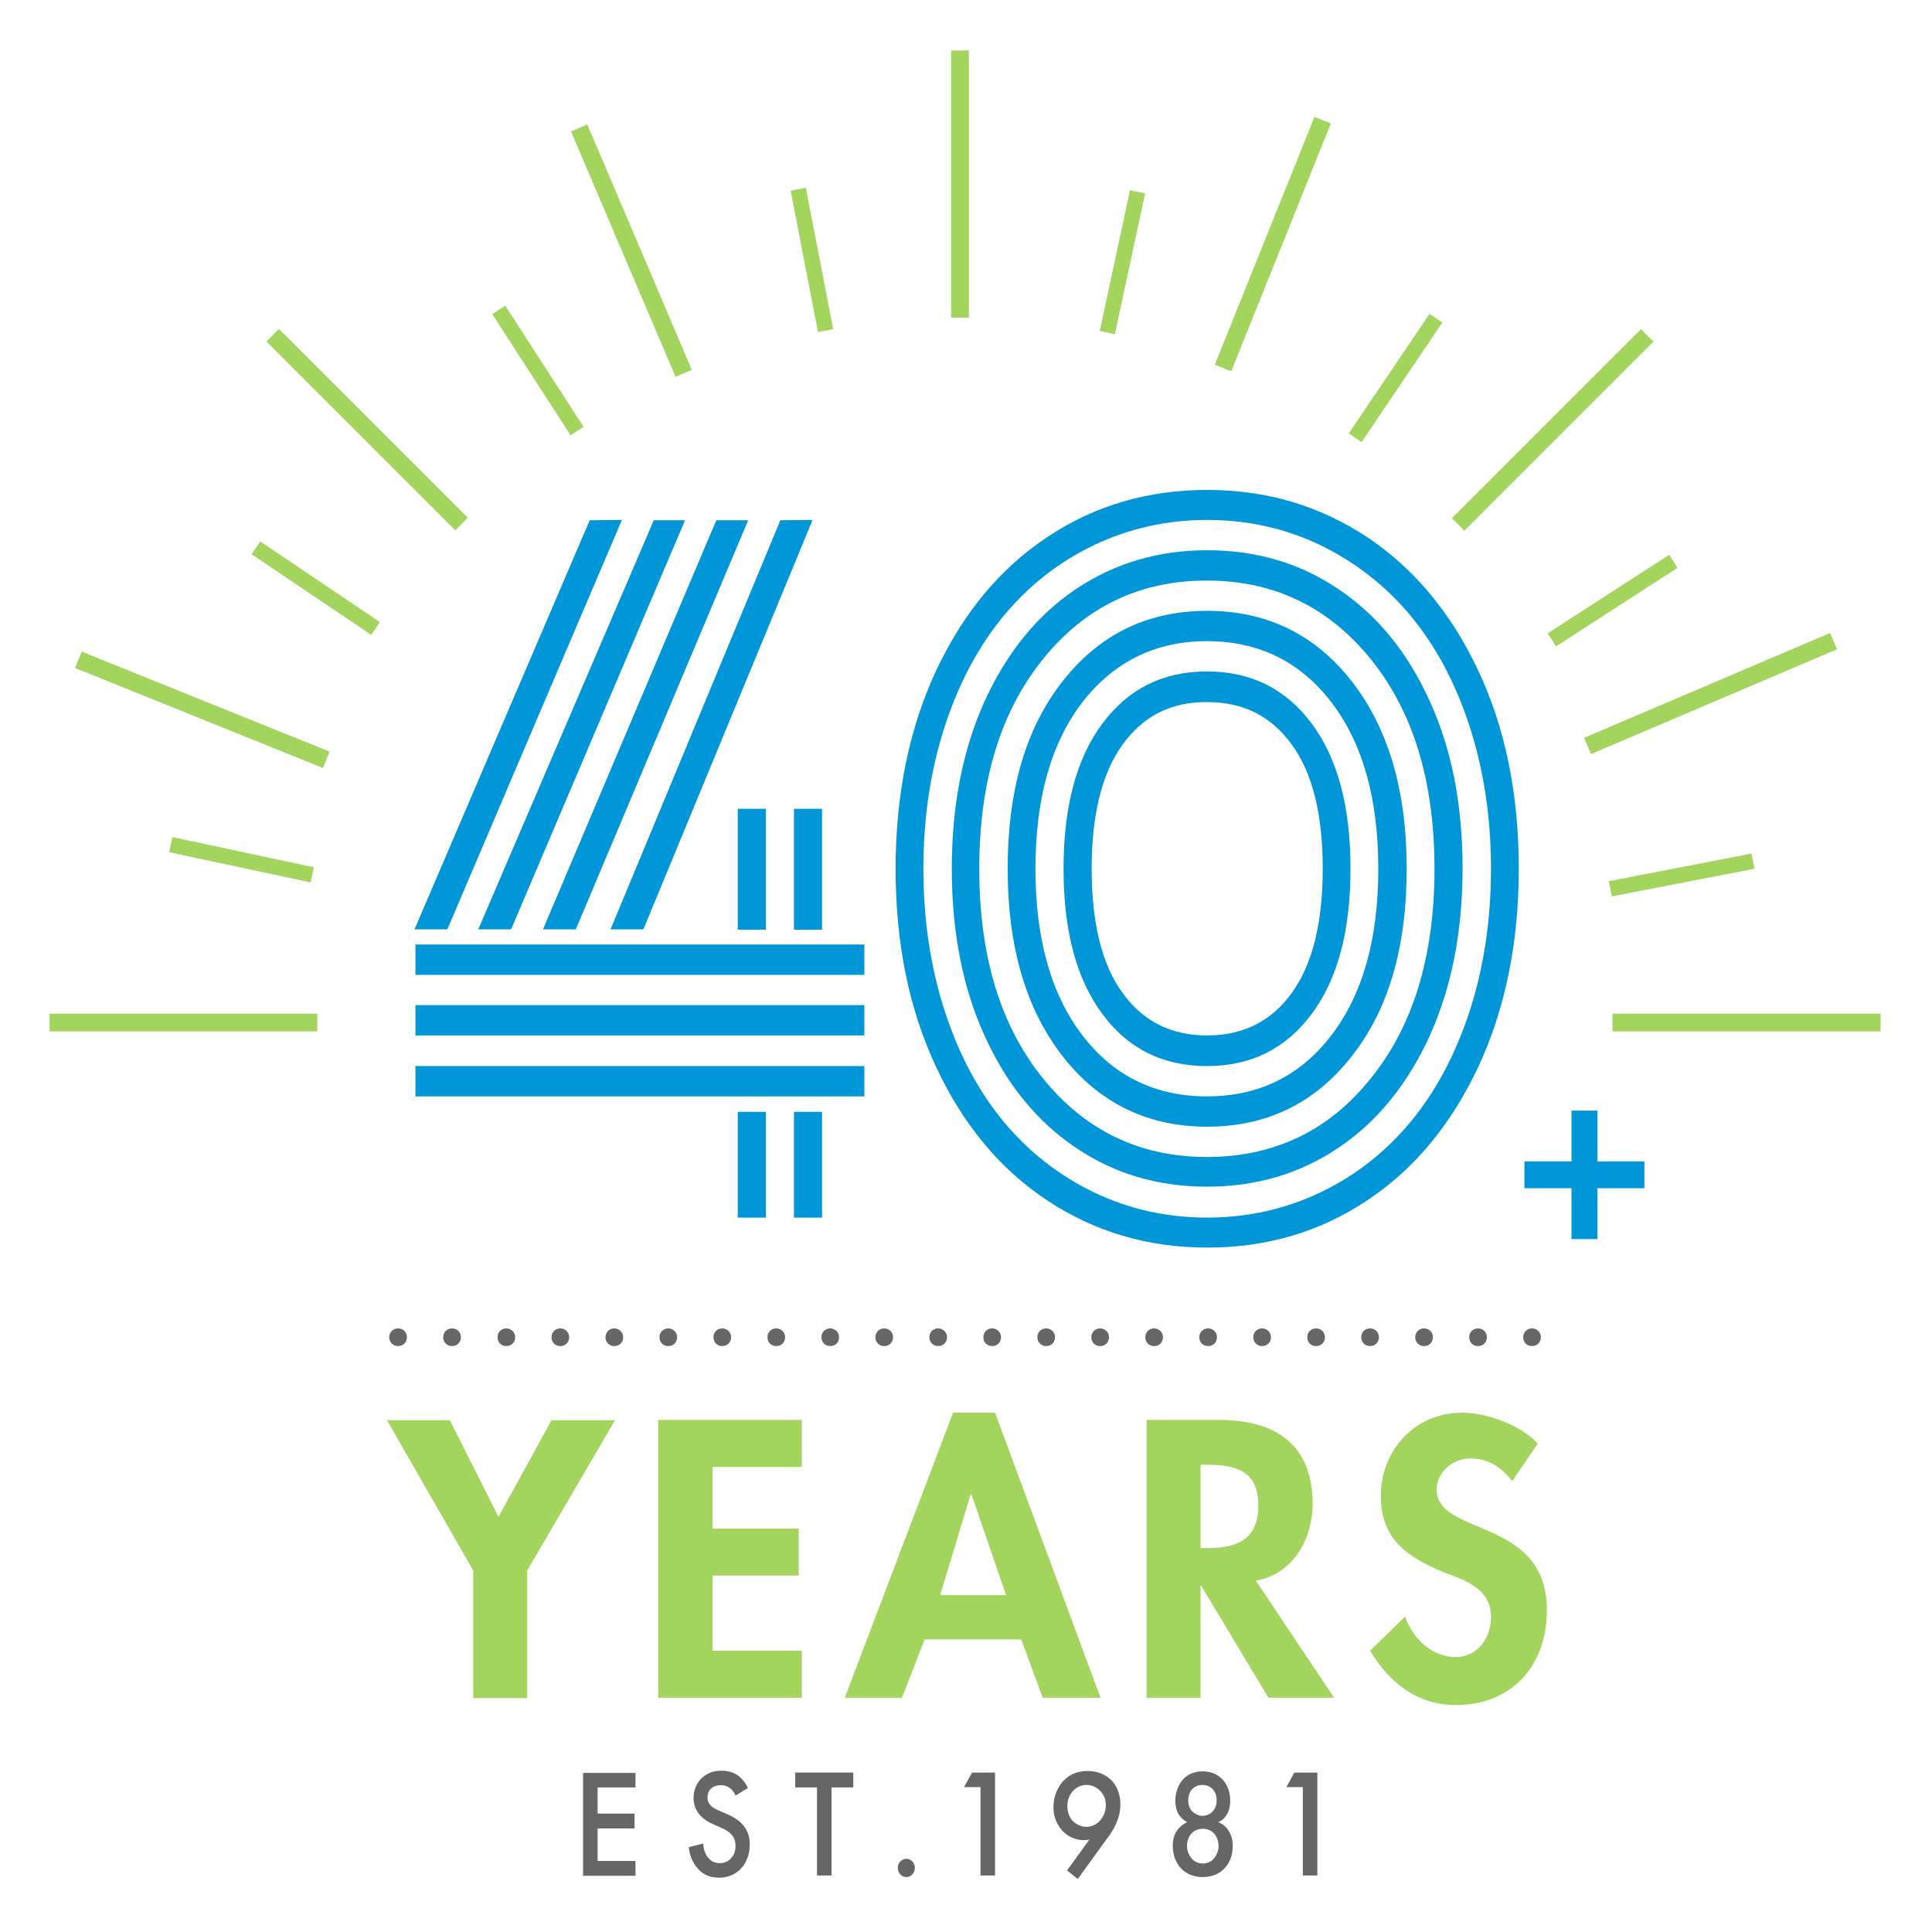
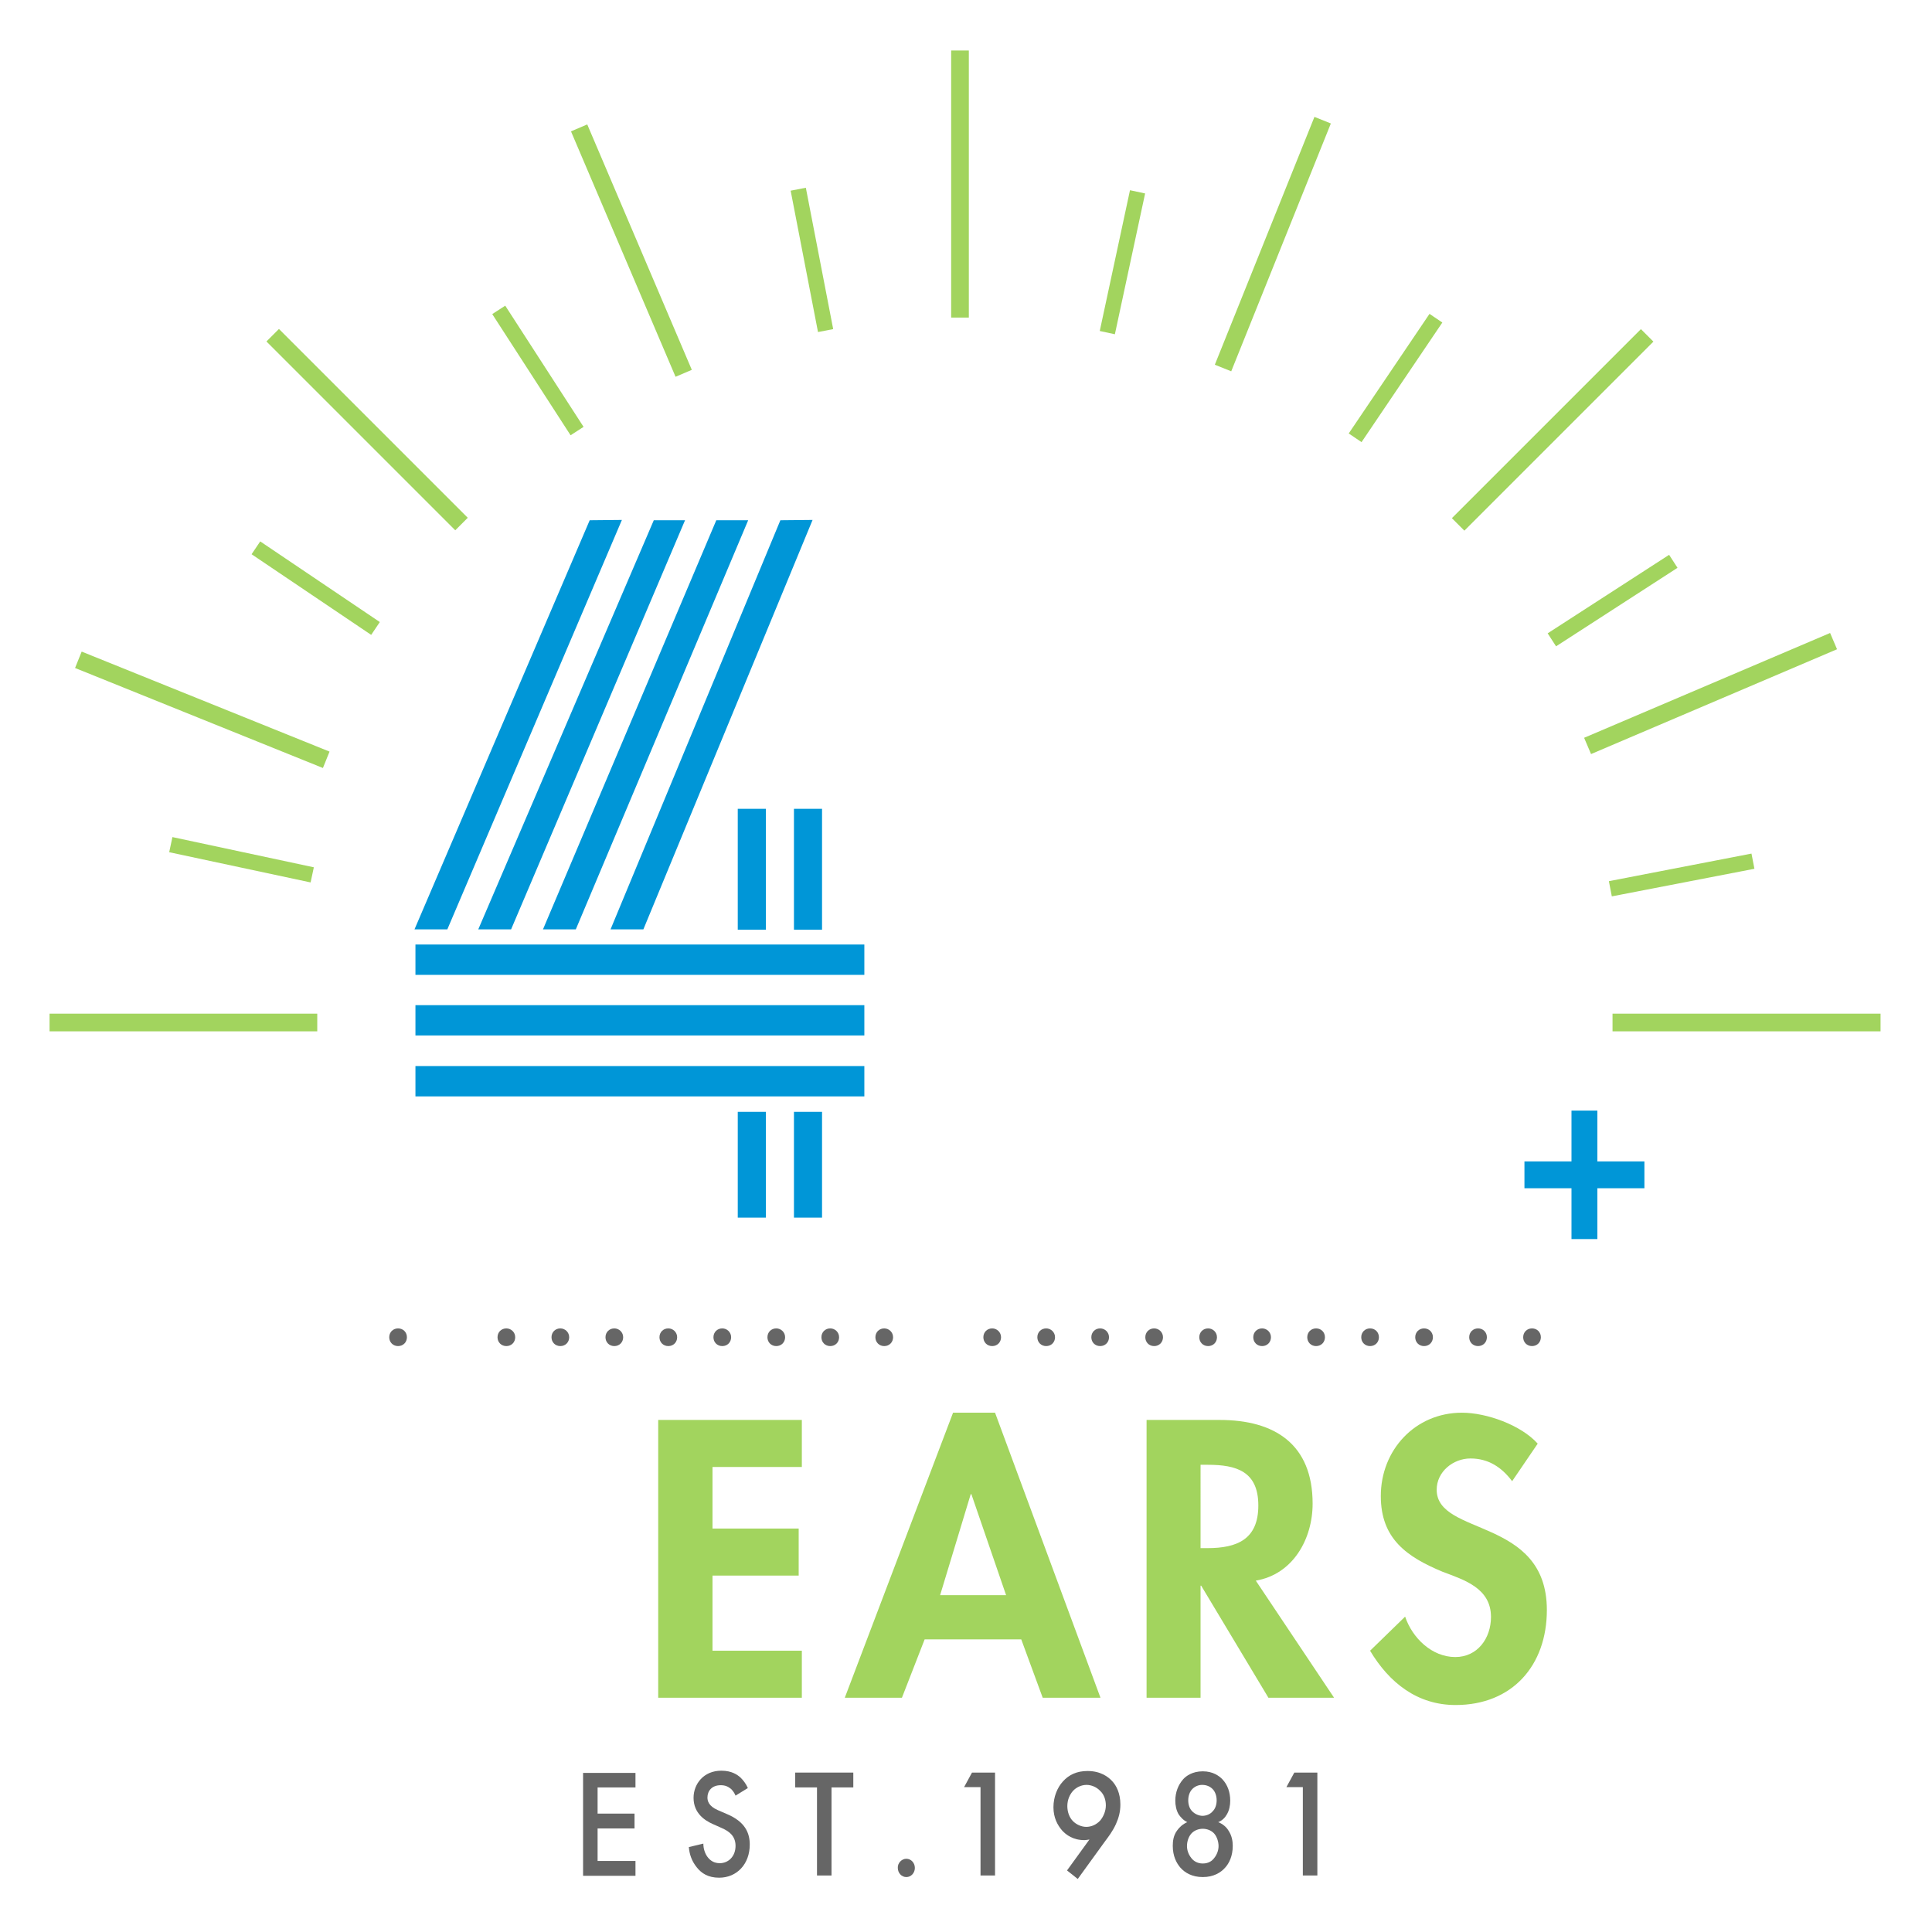
<svg xmlns="http://www.w3.org/2000/svg" version="1.1" id="Layer_1" x="0px" y="0px" viewBox="0 0 612 612" style="enable-background:new 0 0 612 612;" xml:space="preserve">
  <style type="text/css">
	.st0{fill:#0096D7;}
	.st1{fill:#666666;}
	.st2{fill:#A2D45E;}
</style>
  <g>
    <path class="st0" d="M186.8,164.8l10.2-0.1l-55.3,129.7h-10.4L186.8,164.8z M131.6,308.8v-9.6h142.2v9.6H131.6z M131.6,328v-9.6   h142.2v9.6H131.6z M131.6,347.3v-9.6h142.2v9.6H131.6z M207.1,164.8h9.9l-55.1,129.6h-10.4L207.1,164.8z M226.9,164.8H237   l-54.6,129.6H172L226.9,164.8z M247.2,164.8l10.2-0.1l-53.6,129.7h-10.4L247.2,164.8z M242.6,294.5h-8.9v-38.3h8.9V294.5z    M242.6,385.7h-8.9v-33.5h8.9V385.7z M260.4,294.5h-8.9v-38.3h8.9V294.5z M260.4,385.7h-8.9v-33.5h8.9V385.7z" />
-     <path class="st0" d="M296.5,337.9c-8.6-18.3-12.8-39.2-12.8-62.7s4.3-44.4,12.8-62.7c8.6-18.3,20.3-32.5,35.3-42.4   c15-10,31.9-14.9,50.6-14.9c18.8,0,35.6,5,50.6,14.9c15,10,26.7,24.1,35.3,42.4c8.6,18.3,12.8,39.2,12.8,62.7s-4.3,44.4-12.8,62.7   c-8.6,18.3-20.3,32.5-35.3,42.4c-15,10-31.9,14.9-50.6,14.9c-18.8,0-35.6-5-50.6-14.9S305,356.2,296.5,337.9z M299.3,230   c-4.5,13.8-6.8,28.9-6.8,45.2c0,16.3,2.3,31.3,6.8,45.2c4.5,13.8,10.8,25.5,18.7,35c7.9,9.5,17.4,16.9,28.5,22.3   c11.1,5.3,23,8,35.9,8c12.8,0,24.8-2.7,35.9-8s20.6-12.8,28.5-22.3s14.2-21.2,18.7-35s6.8-28.9,6.8-45.2c0-16.3-2.3-31.3-6.8-45.2   c-4.5-13.8-10.8-25.5-18.7-35c-7.9-9.5-17.5-16.9-28.5-22.3c-11.1-5.3-23-8-35.9-8c-12.8,0-24.8,2.7-35.9,8S325.9,185.5,318,195   S303.8,216.2,299.3,230z M452.9,222.1c7,15.3,10.4,33,10.4,53s-3.5,37.7-10.4,53c-7,15.3-16.6,27.2-28.8,35.4   c-12.3,8.3-26.2,12.4-41.7,12.4c-15.6,0-29.5-4.1-41.7-12.4c-12.3-8.3-21.9-20.1-28.8-35.4c-7-15.3-10.4-33-10.4-53   s3.5-37.7,10.4-53c7-15.3,16.6-27.2,28.8-35.4c12.3-8.3,26.2-12.4,41.7-12.4c15.6,0,29.5,4.1,41.7,12.4   C436.4,195,446,206.8,452.9,222.1z M330.3,208.9c-13.4,16.6-20.1,38.7-20.1,66.3s6.7,49.7,20.1,66.3c13.4,16.6,30.7,25,52,25   s38.7-8.3,52-25c13.4-16.6,20.1-38.7,20.1-66.3s-6.7-49.7-20.1-66.3s-30.7-25-52-25C361.1,183.9,343.7,192.2,330.3,208.9z    M428.1,215.7c11.6,14.8,17.5,34.6,17.5,59.5s-5.8,44.8-17.5,59.5c-11.6,14.8-26.9,22.2-45.7,22.2c-18.8,0-34.1-7.4-45.7-22.2   c-11.6-14.8-17.5-34.6-17.5-59.5s5.8-44.8,17.5-59.5c11.6-14.8,26.9-22.2,45.7-22.2C401.2,193.5,416.5,200.9,428.1,215.7z    M342.9,222.4c-9.9,12.9-14.9,30.4-14.9,52.8c0,22.3,5,39.9,14.9,52.8s23.1,19.3,39.4,19.3c16.4,0,29.5-6.4,39.4-19.3   s14.9-30.4,14.9-52.8c0-22.3-5-39.9-14.9-52.8c-9.9-12.9-23.1-19.3-39.4-19.3C366,203.1,352.9,209.6,342.9,222.4z M415.5,229.2   c8.2,11,12.3,26.3,12.3,46s-4.1,35-12.3,46c-8.2,11-19.2,16.5-33.2,16.5c-13.9,0-25-5.5-33.1-16.5c-8.2-11-12.3-26.3-12.3-46   s4.1-35,12.3-46c8.2-11,19.2-16.5,33.1-16.5C396.3,212.7,407.3,218.2,415.5,229.2z M355.5,236c-6.5,9.1-9.7,22.2-9.7,39.2   c0,17.1,3.2,30.2,9.7,39.2c6.5,9.1,15.4,13.6,26.9,13.6c11.4,0,20.4-4.5,26.9-13.6s9.7-22.2,9.7-39.2c0-17.1-3.2-30.2-9.7-39.2   c-6.5-9.1-15.4-13.6-26.9-13.6C370.9,222.3,362,226.9,355.5,236z" />
  </g>
  <g>
    <path class="st1" d="M128.9,423.6c0,1.6-1.2,2.8-2.8,2.8c-1.6,0-2.8-1.2-2.8-2.8c0-1.6,1.2-2.8,2.8-2.8   C127.7,420.8,128.9,422,128.9,423.6z" />
-     <path class="st1" d="M146,423.6c0,1.6-1.2,2.8-2.8,2.8s-2.8-1.2-2.8-2.8c0-1.6,1.2-2.8,2.8-2.8C144.8,420.8,146,422,146,423.6z" />
    <path class="st1" d="M163.2,423.6c0,1.6-1.2,2.8-2.8,2.8s-2.8-1.2-2.8-2.8c0-1.6,1.2-2.8,2.8-2.8   C161.9,420.8,163.2,422,163.2,423.6z" />
    <path class="st1" d="M180.3,423.6c0,1.6-1.2,2.8-2.8,2.8s-2.8-1.2-2.8-2.8c0-1.6,1.2-2.8,2.8-2.8C179,420.8,180.3,422,180.3,423.6z   " />
    <path class="st1" d="M197.4,423.6c0,1.6-1.2,2.8-2.8,2.8s-2.8-1.2-2.8-2.8c0-1.6,1.2-2.8,2.8-2.8   C196.1,420.8,197.4,422,197.4,423.6z" />
    <path class="st1" d="M214.5,423.6c0,1.6-1.2,2.8-2.8,2.8s-2.8-1.2-2.8-2.8c0-1.6,1.2-2.8,2.8-2.8   C213.2,420.8,214.5,422,214.5,423.6z" />
    <path class="st1" d="M231.6,423.6c0,1.6-1.2,2.8-2.8,2.8s-2.8-1.2-2.8-2.8c0-1.6,1.2-2.8,2.8-2.8   C230.3,420.8,231.6,422,231.6,423.6z" />
    <path class="st1" d="M248.7,423.6c0,1.6-1.2,2.8-2.8,2.8s-2.8-1.2-2.8-2.8c0-1.6,1.2-2.8,2.8-2.8   C247.4,420.8,248.7,422,248.7,423.6z" />
    <path class="st1" d="M265.8,423.6c0,1.6-1.2,2.8-2.8,2.8c-1.6,0-2.8-1.2-2.8-2.8c0-1.6,1.2-2.8,2.8-2.8   C264.5,420.8,265.8,422,265.8,423.6z" />
    <path class="st1" d="M282.9,423.6c0,1.6-1.2,2.8-2.8,2.8c-1.6,0-2.8-1.2-2.8-2.8c0-1.6,1.2-2.8,2.8-2.8   C281.6,420.8,282.9,422,282.9,423.6z" />
-     <path class="st1" d="M300,423.6c0,1.6-1.2,2.8-2.8,2.8c-1.6,0-2.8-1.2-2.8-2.8c0-1.6,1.2-2.8,2.8-2.8   C298.7,420.8,300,422,300,423.6z" />
    <path class="st1" d="M317.1,423.6c0,1.6-1.2,2.8-2.8,2.8c-1.6,0-2.8-1.2-2.8-2.8c0-1.6,1.2-2.8,2.8-2.8   C315.8,420.8,317.1,422,317.1,423.6z" />
    <path class="st1" d="M334.2,423.6c0,1.6-1.2,2.8-2.8,2.8c-1.6,0-2.8-1.2-2.8-2.8c0-1.6,1.2-2.8,2.8-2.8   C332.9,420.8,334.2,422,334.2,423.6z" />
    <path class="st1" d="M351.3,423.6c0,1.6-1.2,2.8-2.8,2.8c-1.6,0-2.8-1.2-2.8-2.8c0-1.6,1.2-2.8,2.8-2.8   C350,420.8,351.3,422,351.3,423.6z" />
    <path class="st1" d="M368.4,423.6c0,1.6-1.2,2.8-2.8,2.8c-1.6,0-2.8-1.2-2.8-2.8c0-1.6,1.2-2.8,2.8-2.8   C367.1,420.8,368.4,422,368.4,423.6z" />
    <path class="st1" d="M385.5,423.6c0,1.6-1.2,2.8-2.8,2.8c-1.6,0-2.8-1.2-2.8-2.8c0-1.6,1.2-2.8,2.8-2.8   C384.2,420.8,385.5,422,385.5,423.6z" />
    <path class="st1" d="M402.6,423.6c0,1.6-1.2,2.8-2.8,2.8c-1.6,0-2.8-1.2-2.8-2.8c0-1.6,1.2-2.8,2.8-2.8   C401.3,420.8,402.6,422,402.6,423.6z" />
    <path class="st1" d="M419.7,423.6c0,1.6-1.2,2.8-2.8,2.8c-1.6,0-2.8-1.2-2.8-2.8c0-1.6,1.2-2.8,2.8-2.8   C418.5,420.8,419.7,422,419.7,423.6z" />
    <path class="st1" d="M436.8,423.6c0,1.6-1.2,2.8-2.8,2.8c-1.6,0-2.8-1.2-2.8-2.8c0-1.6,1.2-2.8,2.8-2.8   C435.6,420.8,436.8,422,436.8,423.6z" />
    <path class="st1" d="M453.9,423.6c0,1.6-1.2,2.8-2.8,2.8c-1.6,0-2.8-1.2-2.8-2.8c0-1.6,1.2-2.8,2.8-2.8   C452.7,420.8,453.9,422,453.9,423.6z" />
    <path class="st1" d="M471,423.6c0,1.6-1.2,2.8-2.8,2.8c-1.6,0-2.8-1.2-2.8-2.8c0-1.6,1.2-2.8,2.8-2.8   C469.8,420.8,471,422,471,423.6z" />
    <path class="st1" d="M488.1,423.6c0,1.6-1.2,2.8-2.8,2.8c-1.6,0-2.8-1.2-2.8-2.8c0-1.6,1.2-2.8,2.8-2.8   C486.9,420.8,488.1,422,488.1,423.6z" />
  </g>
  <g>
    <g>
      <rect x="510.8" y="321.1" class="st2" width="84.9" height="5.6" />
    </g>
    <g>
      <rect x="15.7" y="321.1" class="st2" width="84.8" height="5.6" />
    </g>
    <g>
      <rect x="301.3" y="16" class="st2" width="5.6" height="84.6" />
    </g>
    <g>
      <rect x="113.5" y="93.8" transform="matrix(0.707 -0.707 0.707 0.707 -62.16 122.092)" class="st2" width="5.6" height="84.6" />
    </g>
    <g>
      <rect x="449.5" y="133.3" transform="matrix(0.707 -0.707 0.707 0.707 47.87 387.691)" class="st2" width="84.7" height="5.6" />
    </g>
    <g>
      <rect x="61.4" y="182.4" transform="matrix(0.374 -0.927 0.927 0.374 -168.271 200.299)" class="st2" width="5.6" height="84.7" />
    </g>
    <g>
      <rect x="361" y="74.7" transform="matrix(0.373 -0.928 0.928 0.373 180.846 422.678)" class="st2" width="84.6" height="5.6" />
    </g>
    <g>
      <rect x="197.2" y="37.2" transform="matrix(0.92 -0.392 0.392 0.92 -15.136 84.689)" class="st2" width="5.6" height="84.5" />
    </g>
    <g>
      <rect x="499.5" y="217" transform="matrix(0.92 -0.392 0.392 0.92 -42.805 229.876)" class="st2" width="84.7" height="5.6" />
    </g>
    <g>
      <rect x="74" y="249.6" transform="matrix(0.209 -0.978 0.978 0.209 -205.978 290.161)" class="st2" width="4.9" height="45.8" />
    </g>
    <g>
      <rect x="332.9" y="80.8" transform="matrix(0.21 -0.978 0.978 0.21 199.439 413.458)" class="st2" width="45.6" height="4.9" />
    </g>
    <g>
      <rect x="167.9" y="94.4" transform="matrix(0.84 -0.543 0.543 0.84 -36.367 111.366)" class="st2" width="4.9" height="45.7" />
    </g>
    <g>
      <rect x="487.8" y="187.8" transform="matrix(0.84 -0.543 0.543 0.84 -21.473 307.744)" class="st2" width="45.8" height="4.9" />
    </g>
    <g>
      <rect x="97.6" y="163.4" transform="matrix(0.559 -0.829 0.829 0.559 -110.324 165.134)" class="st2" width="4.9" height="45.7" />
    </g>
    <g>
      <rect x="419" y="117.4" transform="matrix(0.56 -0.829 0.829 0.56 95.269 418.916)" class="st2" width="45.7" height="4.9" />
    </g>
    <g>
      <rect x="254.7" y="59.4" transform="matrix(0.982 -0.19 0.19 0.982 -10.947 50.465)" class="st2" width="4.9" height="45.6" />
    </g>
    <g>
      <rect x="509.6" y="274.6" transform="matrix(0.982 -0.19 0.19 0.982 -42.956 106.298)" class="st2" width="46" height="4.9" />
    </g>
  </g>
  <g>
    <path class="st0" d="M482.9,367.9h14.9v-16.1h8.2v16.1h14.9v8.5H506v16.1h-8.2v-16.1h-14.9V367.9z" />
  </g>
  <g>
-     <path class="st2" d="M122.6,449.9h19.9l15.4,30.6l16.8-30.6h20.1L167,497.5v40.4h-17.1v-40.4L122.6,449.9z" />
    <path class="st2" d="M225.7,464.8v19.4H253v14.9h-27.3v23.8H254v14.9h-45.5v-88H254v14.9h-28.3V464.8z" />
    <path class="st2" d="M292.9,519.3l-7.2,18.5h-18.1l34.3-90.3h13.3l33.4,90.3h-18.3l-6.8-18.5H292.9z M307.7,473.3h-0.2l-9.7,32   h20.9L307.7,473.3z" />
    <path class="st2" d="M422.6,537.8h-20.8l-21.3-35.5h-0.2v35.5h-17.1v-88h23.2c17.4,0,29.4,7.7,29.4,26.5c0,11.2-6.2,22.4-18,24.4   L422.6,537.8z M380.3,490.4h2.2c9.4,0,16.1-2.8,16.1-13.5c0-10.8-6.9-12.9-16-12.9h-2.3L380.3,490.4L380.3,490.4z" />
    <path class="st2" d="M479,469.2c-3.3-4.4-7.5-7.2-13.2-7.2c-5.5,0-10.7,4.2-10.7,9.9c0,14.8,34.9,8.6,34.9,38.1   c0,17.6-11,30.1-28.9,30.1c-12.1,0-21-7-27.1-17.2l11.1-10.8c2.3,6.8,8.5,12.8,15.9,12.8c7,0,11.3-5.9,11.3-12.7   c0-9.1-8.4-11.7-15.3-14.3c-11.3-4.7-19.6-10.4-19.6-24c0-14.6,10.9-26.4,25.7-26.4c7.8,0,18.7,3.9,24,9.8L479,469.2z" />
  </g>
  <g>
    <path class="st1" d="M201.3,566.2h-12v8.3H201v4.7h-11.7v10.3h12v4.7h-16.6v-32.6h16.6V566.2z" />
    <path class="st1" d="M233,568.8c-0.3-0.7-0.7-1.4-1.4-2.1c-1-0.8-1.9-1.2-3.3-1.2c-2.8,0-4.2,1.8-4.2,3.9c0,1,0.3,2.7,3.3,4l3,1.3   c5.6,2.4,7.1,5.9,7.1,9.6c0,6.2-4.1,10.5-9.7,10.5c-3.5,0-5.6-1.4-7.1-3.3c-1.6-2-2.3-4.1-2.5-6.4l4.6-1.1c0,1.6,0.5,3.1,1.3,4.2   c0.9,1.2,2.1,2,3.9,2c2.8,0,5-2.2,5-5.5s-2.3-4.7-4.3-5.6l-2.9-1.3c-2.5-1.1-6.1-3.4-6.1-8.3c0-4.4,3.2-8.6,8.8-8.6   c3.3,0,5.1,1.3,6.1,2.2c0.8,0.8,1.7,1.9,2.3,3.3L233,568.8z" />
    <path class="st1" d="M263.4,566.2v27.9h-4.6v-27.9h-6.9v-4.7h18.4v4.7H263.4z" />
    <path class="st1" d="M287.1,588.8c1.5,0,2.7,1.3,2.7,2.9c0,1.6-1.2,2.9-2.7,2.9s-2.7-1.3-2.7-2.9   C284.3,590.2,285.6,588.8,287.1,588.8z" />
    <path class="st1" d="M310.6,566.1h-5.2l2.5-4.6h7.3v32.6h-4.6L310.6,566.1L310.6,566.1z" />
    <path class="st1" d="M338,592.5l7.1-9.8c-0.6,0.1-1.1,0.2-1.6,0.2c-3.6,0-5.8-1.7-7-3c-1.5-1.7-2.8-4.1-2.8-7.4   c0-3.3,1.2-6.2,3-8.2c1.9-2.1,4.4-3.3,7.8-3.3c4.1,0,6.5,1.8,7.8,3.2s2.6,3.8,2.6,7.4c0,2.3-0.5,4.2-1.4,6.2   c-1.1,2.4-2.3,3.9-3.7,5.8l-8.4,11.6L338,592.5z M348.5,576.7c1.1-1.3,1.8-3.1,1.8-4.8c0-1.8-0.6-3.5-1.8-4.6   c-1.1-1.2-2.8-1.9-4.3-1.9c-1.7,0-3.3,0.8-4.3,1.9c-1,1.1-1.8,2.8-1.8,4.8c0,1.8,0.6,3.6,1.8,4.8c1,1,2.6,1.8,4.2,1.8   C345.7,578.7,347.3,578,348.5,576.7z" />
    <path class="st1" d="M389.1,579.8c1.1,1.6,1.4,3.4,1.4,4.9c0,3.3-1.2,5.6-2.4,6.9c-1.4,1.6-3.7,3-7.1,3s-5.7-1.4-7.1-3   c-1.2-1.4-2.4-3.6-2.4-6.9c0-1.5,0.2-3.3,1.4-4.9c0.7-1,1.8-2,3.2-2.6c-1.3-0.6-2.1-1.6-2.7-2.4c-0.8-1.3-1.1-3-1.1-4.4   c0-2.6,0.9-5,2.5-6.8c0.9-1,2.9-2.5,6.2-2.5c3.3,0,5.2,1.5,6.2,2.5c1.7,1.8,2.5,4.2,2.5,6.8c0,1.5-0.3,3.1-1.1,4.4   c-0.5,0.9-1.4,1.9-2.7,2.4C387.4,577.8,388.5,578.8,389.1,579.8z M377.4,580.8c-0.9,1-1.4,2.5-1.4,4c0,1.3,0.5,2.7,1.4,3.8   c0.6,0.8,1.8,1.7,3.6,1.7c1.9,0,3-0.9,3.6-1.7c0.9-1.1,1.4-2.5,1.4-3.8c0-1.4-0.5-3-1.4-4s-2.3-1.5-3.6-1.5   C379.7,579.3,378.3,579.8,377.4,580.8z M377.7,566.7c-0.8,0.8-1.3,2.1-1.3,3.6s0.5,2.7,1.2,3.4c0.8,0.9,2.2,1.5,3.3,1.5   c1.2,0,2.5-0.5,3.3-1.5c0.7-0.7,1.2-1.9,1.2-3.4s-0.5-2.8-1.3-3.6s-1.9-1.3-3.3-1.3C379.6,565.4,378.5,565.9,377.7,566.7z" />
    <path class="st1" d="M412.7,566.1h-5.2l2.5-4.6h7.3v32.6h-4.6L412.7,566.1L412.7,566.1z" />
  </g>
</svg>